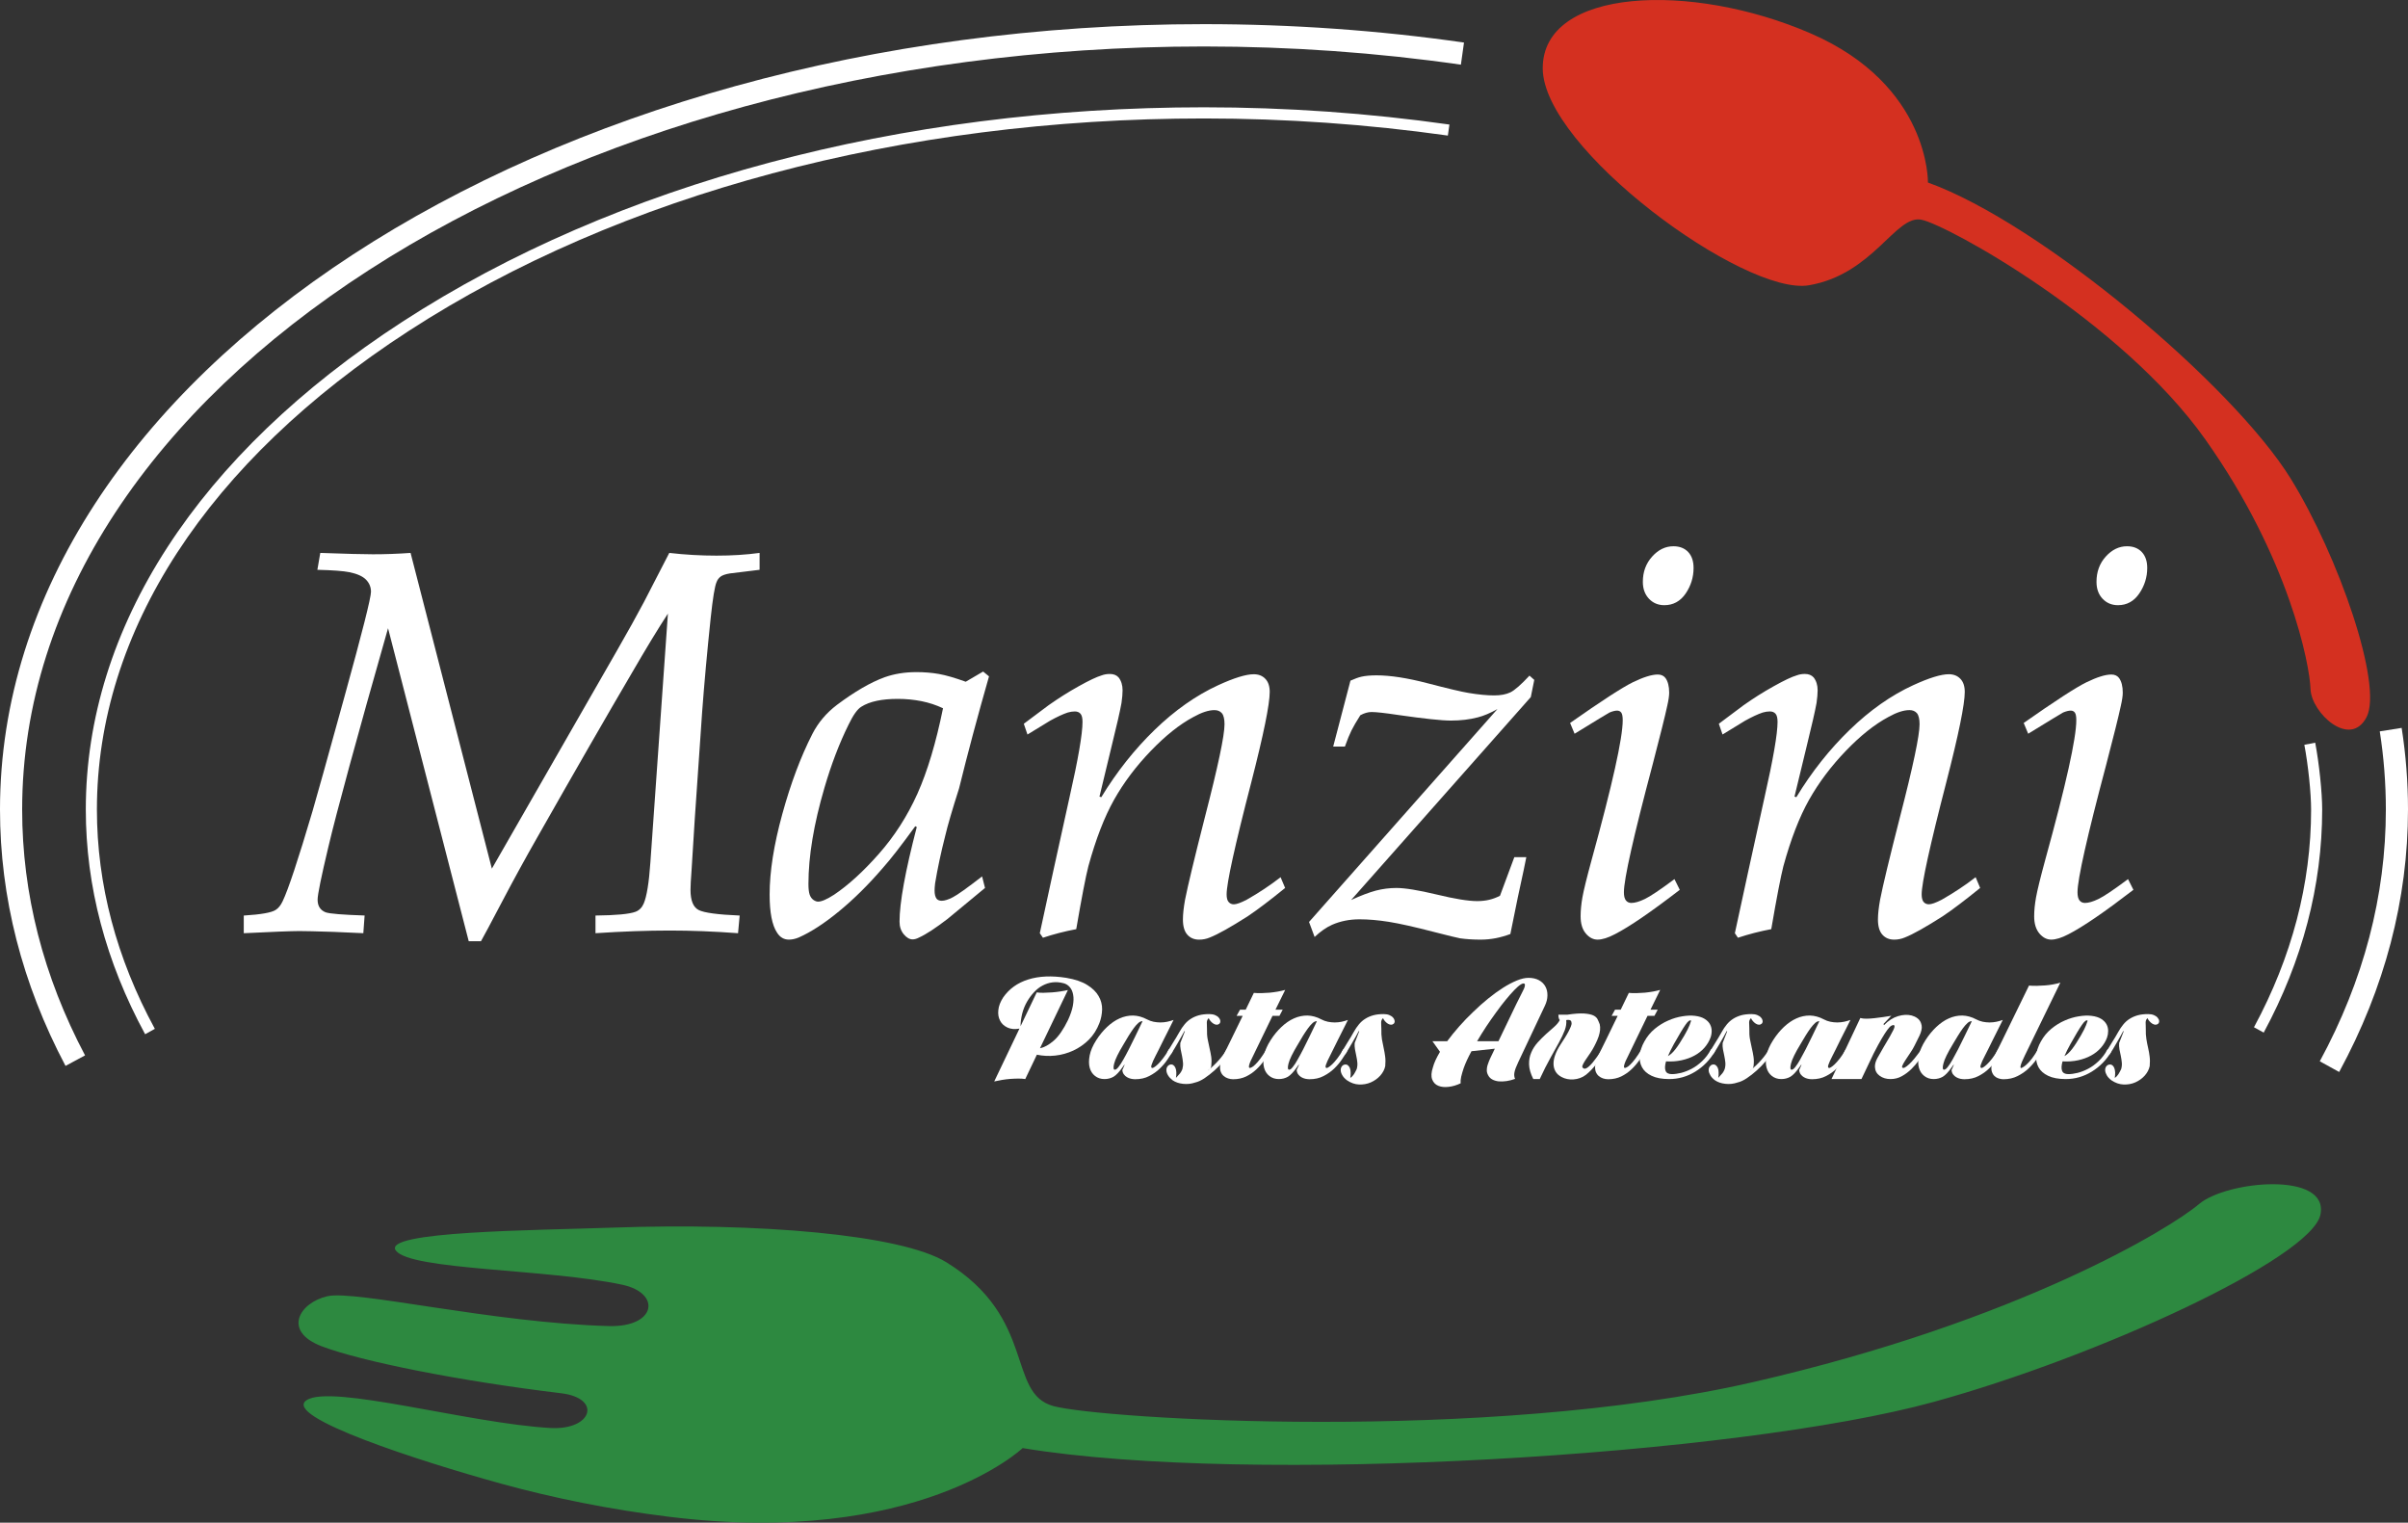
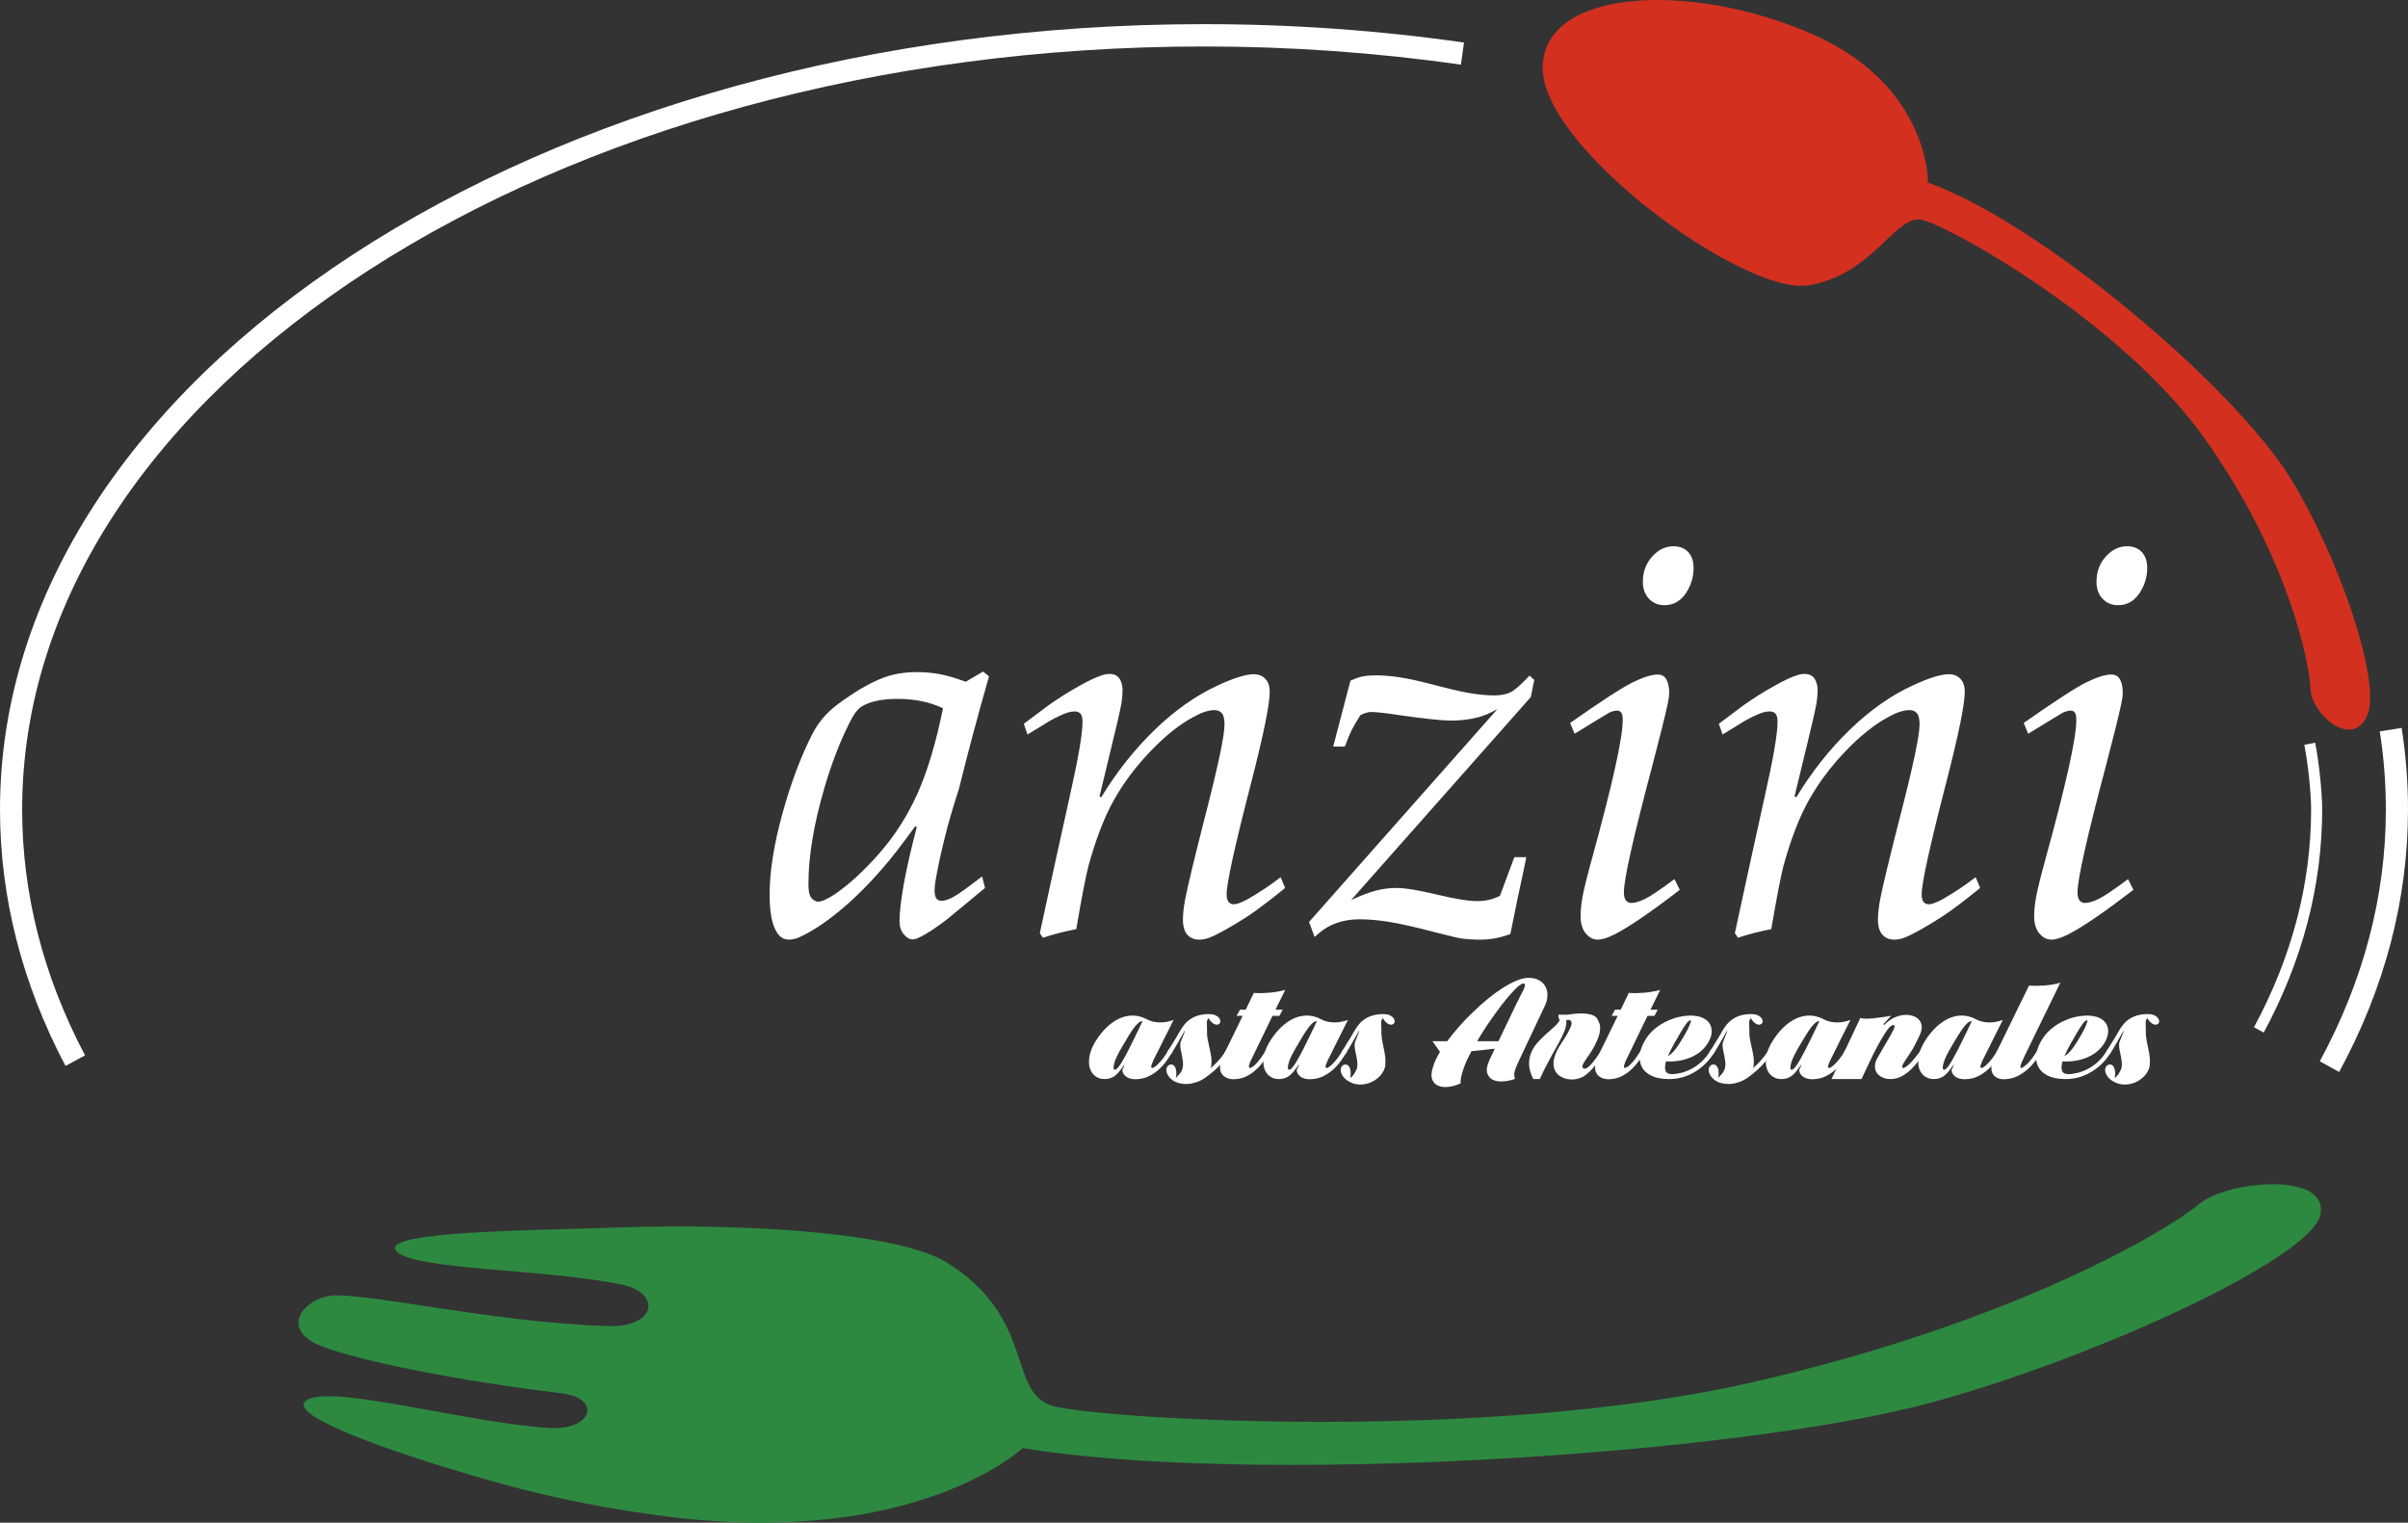
<svg xmlns="http://www.w3.org/2000/svg" width="155" height="98" viewBox="0 0 155 98" fill="none">
  <rect x="0" y="0" width="155" height="98" fill="#333333" stroke="none" />
  <g id="logo-manzini">
    <path d="M145.712 66.459L145.085 66.116C147.525 61.594 148.763 56.881 148.763 52.103C148.763 51.041 148.571 49.211 148.328 47.936L149.027 47.801C149.278 49.114 149.476 51.003 149.476 52.103C149.475 57.001 148.21 61.831 145.712 66.459Z" fill="white" />
    <path d="M150.569 68.994L149.322 68.306C152.145 63.101 153.575 57.649 153.575 52.1C153.575 50.425 153.444 48.732 153.183 47.072L154.592 46.848C154.862 48.58 155 50.349 155 52.1C154.999 57.894 153.509 63.578 150.569 68.994Z" fill="white" />
    <path d="M4.217 68.602C1.419 63.306 0 57.754 0 52.102C0 24.232 34.768 1.554 77.499 1.554C83.132 1.554 88.763 1.952 94.236 2.739L94.036 4.162C88.627 3.384 83.065 2.991 77.499 2.991C35.55 2.991 1.426 25.023 1.426 52.102C1.426 57.517 2.788 62.842 5.475 67.926L4.217 68.602Z" fill="white" />
-     <path d="M9.342 66.564C6.81 61.903 5.523 57.036 5.523 52.102C5.523 40.386 12.758 29.236 25.9 20.709C39.619 11.81 57.946 6.906 77.499 6.906C82.779 6.906 88.093 7.277 93.297 8.016L93.197 8.726C88.025 7.995 82.745 7.624 77.499 7.624C58.077 7.624 39.89 12.487 26.286 21.315C13.357 29.705 6.238 40.638 6.238 52.102C6.238 56.914 7.494 61.667 9.967 66.217L9.342 66.564Z" fill="white" />
    <path d="M124.099 11.748C124.099 11.748 124.238 5.483 116.551 2.15C108.861 -1.186 99.304 -0.788 99.304 4.389C99.302 9.564 112.306 19.07 116.443 18.36C120.58 17.648 122.016 13.817 123.673 14.14C125.328 14.459 136.539 20.636 141.951 28.277C147.363 35.919 148.677 42.792 148.724 44.335C148.768 45.874 151.27 48.203 152.333 46.156C153.394 44.111 150.566 35.852 147.448 30.802C143.752 24.821 131.403 14.379 124.099 11.748Z" fill="#D43020" />
    <path d="M141.546 77.497C139.76 79.019 130.008 85.022 112.833 88.958C95.659 92.892 70.814 91.324 67.8 90.495C64.79 89.669 66.743 84.818 60.899 81.231C57.99 79.444 48.743 78.682 39.477 79.011C34.491 79.187 24.511 79.234 25.487 80.496C26.467 81.759 35.233 81.658 40.052 82.686C42.594 83.231 42.233 85.431 39.194 85.347C31.734 85.145 22.878 83.019 21.078 83.425C19.281 83.834 18.155 85.68 20.711 86.649C23.268 87.622 29.544 88.877 36.117 89.671C38.761 89.986 38.14 92.061 35.419 91.907C30.183 91.611 21.303 89.059 19.73 90.121C18.153 91.181 27.009 94.043 32.248 95.488C35.615 96.418 39.297 97.157 43.048 97.619C59.084 99.601 65.827 93.201 65.827 93.201C80.463 95.623 111.88 93.689 124.458 90.232C135.069 87.316 148.791 80.967 149.364 78.173C149.934 75.376 143.334 75.982 141.546 77.497Z" fill="#2D8940" />
-     <path d="M15.691 60.063V58.926C16.798 58.858 17.483 58.737 17.744 58.563C17.915 58.458 18.065 58.276 18.19 58.012C18.543 57.286 19.187 55.351 20.12 52.197C20.359 51.383 21.047 48.923 22.18 44.814C23.315 40.708 23.88 38.469 23.88 38.088C23.88 37.787 23.775 37.532 23.565 37.312C23.355 37.095 22.998 36.931 22.497 36.828C22.12 36.751 21.431 36.697 20.429 36.673L20.616 35.586C22.259 35.645 23.386 35.674 24.002 35.674C24.796 35.674 25.609 35.645 26.428 35.586L31.661 55.907L39.717 41.867C40.422 40.637 40.999 39.602 41.443 38.762L43.081 35.586C44.099 35.704 45.112 35.761 46.124 35.761C47.103 35.761 48.028 35.704 48.894 35.586V36.673L46.978 36.907C46.704 36.952 46.506 37.02 46.387 37.108C46.266 37.2 46.179 37.316 46.124 37.464C46.007 37.731 45.883 38.498 45.747 39.763C45.518 41.935 45.337 43.943 45.199 45.78L44.721 52.715L44.516 55.991C44.47 56.602 44.447 57.027 44.447 57.268C44.447 57.958 44.622 58.391 44.976 58.571C45.331 58.749 46.208 58.867 47.612 58.925L47.507 60.062C45.968 59.948 44.506 59.89 43.116 59.89C41.657 59.89 40.063 59.948 38.331 60.062V58.925C39.652 58.911 40.51 58.832 40.91 58.682C41.15 58.59 41.324 58.412 41.437 58.148C41.631 57.689 41.775 56.808 41.864 55.51L42.993 39.493C42.353 40.47 41.581 41.745 40.669 43.318C39.062 46.056 37.045 49.56 34.617 53.837C33.843 55.194 33.078 56.586 32.326 58.019C31.574 59.448 31.119 60.303 30.959 60.579H30.172L24.978 40.433C22.959 47.517 21.676 52.221 21.128 54.544C20.674 56.453 20.444 57.575 20.444 57.905C20.444 58.309 20.616 58.578 20.957 58.716C21.22 58.81 22.058 58.876 23.47 58.923L23.387 60.061L21.454 59.976C20.349 59.94 19.62 59.924 19.265 59.924C18.73 59.926 17.54 59.971 15.691 60.063Z" fill="white" />
    <path d="M63.216 56.407L63.404 57.149L60.983 59.151C60.219 59.735 59.614 60.134 59.161 60.339C59.01 60.419 58.871 60.46 58.742 60.46C58.546 60.46 58.356 60.349 58.176 60.133C57.993 59.913 57.902 59.643 57.902 59.319C57.902 58.1 58.271 56.07 59.012 53.228L58.914 53.177C58.03 54.397 57.332 55.296 56.822 55.868C55.901 56.938 54.966 57.864 54.014 58.647C53.064 59.429 52.196 59.992 51.416 60.337C51.193 60.43 50.981 60.475 50.781 60.475C50.462 60.475 50.207 60.326 50.018 60.027C49.698 59.546 49.54 58.728 49.54 57.577C49.54 56.103 49.81 54.38 50.354 52.401C50.898 50.423 51.543 48.703 52.288 47.244C52.663 46.51 53.193 45.881 53.88 45.362C55.015 44.512 56.035 43.919 56.945 43.587C57.563 43.368 58.245 43.258 58.992 43.258C59.507 43.258 59.989 43.299 60.437 43.378C60.888 43.458 61.464 43.625 62.163 43.877L63.283 43.221L63.662 43.532C62.933 46.075 62.291 48.478 61.733 50.745C61.299 52.104 61.001 53.12 60.842 53.799C60.568 54.871 60.351 55.887 60.191 56.853C60.169 57.037 60.158 57.194 60.158 57.318C60.158 57.55 60.2 57.73 60.294 57.853C60.372 57.935 60.481 57.975 60.619 57.975C60.802 57.975 61.037 57.901 61.329 57.75C61.621 57.603 62.248 57.155 63.216 56.407ZM60.701 45.584C60.263 45.377 59.802 45.226 59.316 45.128C58.831 45.032 58.323 44.981 57.792 44.981C56.761 44.981 55.979 45.147 55.447 45.483C55.198 45.631 54.926 46.009 54.631 46.618C54.025 47.839 53.507 49.2 53.068 50.704C52.38 53.047 52.038 55.111 52.038 56.892C52.038 57.203 52.065 57.432 52.118 57.583C52.172 57.733 52.25 57.842 52.359 57.919C52.465 57.992 52.565 58.03 52.66 58.03C52.886 58.03 53.227 57.881 53.689 57.584C54.6 56.972 55.56 56.1 56.565 54.962C57.571 53.824 58.4 52.534 59.052 51.087C59.702 49.634 60.25 47.802 60.701 45.584Z" fill="white" />
    <path d="M67.133 60.354L66.931 60.063C67.455 57.629 68.088 54.719 68.838 51.342C69.401 48.861 69.68 47.235 69.68 46.463C69.68 46.21 69.638 46.037 69.551 45.938C69.466 45.84 69.345 45.79 69.185 45.79C69.036 45.79 68.883 45.813 68.726 45.86C68.42 45.962 68.039 46.138 67.589 46.388L66.137 47.275L65.901 46.583L67.489 45.395C68.105 44.958 68.751 44.549 69.429 44.171C70.106 43.792 70.606 43.556 70.925 43.464C71.084 43.406 71.255 43.377 71.438 43.377C71.679 43.377 71.868 43.45 72.004 43.601C72.174 43.821 72.259 44.093 72.259 44.429C72.259 44.649 72.236 44.918 72.19 45.238C72.1 45.746 71.885 46.691 71.54 48.083L70.771 51.272L70.89 51.306C71.884 49.672 73.03 48.23 74.326 46.972C75.627 45.713 76.99 44.755 78.412 44.101C79.438 43.63 80.202 43.395 80.703 43.395C81.009 43.395 81.26 43.492 81.447 43.689C81.637 43.885 81.73 44.165 81.73 44.535C81.73 45.329 81.337 47.26 80.548 50.333C79.487 54.427 78.956 56.839 78.956 57.562C78.956 57.791 78.999 57.958 79.086 58.054C79.171 58.153 79.286 58.203 79.422 58.203C79.594 58.203 79.868 58.103 80.247 57.908C81.038 57.459 81.765 56.976 82.43 56.458L82.722 57.15C81.748 57.942 80.951 58.545 80.333 58.96C79.219 59.672 78.401 60.132 77.873 60.339C77.654 60.431 77.427 60.477 77.187 60.477C76.868 60.477 76.615 60.368 76.426 60.155C76.239 59.944 76.143 59.619 76.143 59.18C76.143 58.837 76.19 58.412 76.281 57.905C76.453 57.032 76.879 55.253 77.563 52.572C78.402 49.329 78.821 47.345 78.821 46.618C78.821 46.276 78.763 46.036 78.651 45.903C78.538 45.771 78.379 45.704 78.171 45.704C77.795 45.704 77.34 45.854 76.807 46.153C75.928 46.623 75.019 47.349 74.071 48.334C73.125 49.317 72.338 50.36 71.713 51.469C71.089 52.579 70.536 54.005 70.058 55.751C69.888 56.406 69.628 57.755 69.276 59.802C68.535 59.941 67.822 60.125 67.133 60.354Z" fill="white" />
    <path d="M84.62 60.304L84.261 59.339L96.388 45.636C95.918 45.901 95.498 46.077 95.121 46.171C94.606 46.307 94.028 46.377 93.391 46.377C92.795 46.377 91.664 46.255 89.996 46.016C89.153 45.889 88.58 45.826 88.283 45.826C88.169 45.826 88.049 45.844 87.933 45.878C87.812 45.912 87.688 45.964 87.563 46.033C87.301 46.447 87.11 46.774 86.991 47.017C86.87 47.259 86.73 47.602 86.57 48.049H85.816L86.927 43.808C87.201 43.684 87.435 43.598 87.629 43.554C87.892 43.494 88.218 43.466 88.604 43.466C89.49 43.466 90.587 43.635 91.886 43.974C93.187 44.313 94.07 44.523 94.538 44.6C95.175 44.706 95.722 44.758 96.179 44.758C96.6 44.758 96.946 44.691 97.22 44.561C97.495 44.428 97.905 44.071 98.451 43.484L98.759 43.759L98.536 44.864L86.969 57.927C87.59 57.639 88.124 57.439 88.562 57.32C89.004 57.206 89.445 57.151 89.886 57.151C90.443 57.151 91.308 57.293 92.475 57.572C93.644 57.855 94.514 57.996 95.083 57.996C95.357 57.996 95.616 57.968 95.861 57.911C96.106 57.851 96.335 57.765 96.552 57.652L97.475 55.169H98.247C98.213 55.375 98.03 56.238 97.7 57.754L97.22 60.115C96.912 60.23 96.6 60.319 96.281 60.383C95.962 60.443 95.637 60.476 95.306 60.476C94.828 60.476 94.39 60.447 93.99 60.392C93.799 60.355 93.248 60.226 92.349 59.993C91.071 59.661 90.09 59.441 89.401 59.331C88.71 59.221 88.081 59.168 87.511 59.168C86.874 59.168 86.287 59.283 85.752 59.517C85.384 59.679 85.007 59.941 84.62 60.304Z" fill="white" />
    <path d="M101.355 47.224L101.065 46.531C103.076 45.12 104.422 44.246 105.104 43.911C105.789 43.58 106.32 43.413 106.709 43.413C106.924 43.413 107.088 43.488 107.204 43.637C107.362 43.854 107.443 44.171 107.443 44.584C107.443 44.78 107.403 45.056 107.322 45.413C107.175 46.102 106.858 47.358 106.383 49.186C105.145 53.839 104.529 56.585 104.529 57.425C104.529 57.667 104.57 57.84 104.657 57.951C104.742 58.059 104.861 58.114 105.009 58.114C105.237 58.114 105.524 58.03 105.872 57.863C106.221 57.697 106.858 57.27 107.783 56.581L108.125 57.27C106.278 58.692 104.883 59.648 103.948 60.127C103.502 60.36 103.132 60.475 102.835 60.475C102.55 60.475 102.295 60.341 102.074 60.078C101.853 59.813 101.742 59.446 101.742 58.974C101.742 58.606 101.78 58.198 101.859 57.75C101.939 57.303 102.137 56.492 102.458 55.318C103.787 50.494 104.452 47.506 104.452 46.357C104.452 46.115 104.421 45.953 104.361 45.867C104.296 45.78 104.207 45.736 104.095 45.736C103.959 45.736 103.796 45.778 103.602 45.858C103.511 45.904 102.762 46.361 101.355 47.224ZM105.748 37.448C105.748 36.805 105.949 36.261 106.348 35.821C106.745 35.377 107.202 35.158 107.717 35.158C108.114 35.158 108.431 35.281 108.665 35.527C108.897 35.774 109.013 36.116 109.013 36.554C109.013 37.151 108.843 37.701 108.503 38.202C108.159 38.699 107.704 38.95 107.132 38.95C106.734 38.95 106.405 38.813 106.143 38.537C105.881 38.258 105.748 37.898 105.748 37.448Z" fill="white" />
    <path d="M111.869 60.354L111.671 60.062C112.193 57.627 112.829 54.718 113.575 51.341C114.137 48.86 114.419 47.234 114.419 46.462C114.419 46.209 114.376 46.036 114.289 45.937C114.202 45.839 114.084 45.789 113.924 45.789C113.775 45.789 113.624 45.812 113.464 45.859C113.156 45.961 112.778 46.137 112.327 46.387L110.878 47.273L110.639 46.582L112.227 45.394C112.843 44.957 113.489 44.548 114.168 44.17C114.846 43.791 115.343 43.555 115.664 43.463C115.823 43.404 115.996 43.376 116.177 43.376C116.417 43.376 116.604 43.449 116.742 43.6C116.912 43.82 116.999 44.092 116.999 44.428C116.999 44.648 116.974 44.916 116.93 45.237C116.84 45.745 116.622 46.69 116.281 48.082L115.509 51.271L115.63 51.305C116.621 49.671 117.767 48.229 119.065 46.971C120.365 45.712 121.726 44.754 123.15 44.1C124.177 43.629 124.942 43.394 125.441 43.394C125.749 43.394 125.996 43.491 126.186 43.688C126.375 43.884 126.469 44.164 126.469 44.533C126.469 45.328 126.076 47.259 125.285 50.332C124.226 54.426 123.695 56.837 123.695 57.561C123.695 57.79 123.739 57.957 123.822 58.053C123.909 58.152 124.022 58.201 124.16 58.201C124.332 58.201 124.607 58.102 124.985 57.907C125.774 57.457 126.504 56.975 127.169 56.457L127.46 57.149C126.486 57.941 125.687 58.544 125.069 58.959C123.958 59.671 123.14 60.13 122.61 60.338C122.393 60.43 122.163 60.476 121.925 60.476C121.604 60.476 121.354 60.367 121.164 60.154C120.977 59.943 120.881 59.618 120.881 59.179C120.881 58.836 120.928 58.411 121.02 57.904C121.189 57.031 121.617 55.252 122.302 52.571C123.14 49.328 123.56 47.344 123.56 46.617C123.56 46.275 123.502 46.035 123.39 45.902C123.276 45.77 123.116 45.703 122.91 45.703C122.533 45.703 122.078 45.852 121.543 46.152C120.667 46.622 119.753 47.348 118.809 48.332C117.863 49.316 117.079 50.359 116.452 51.468C115.825 52.578 115.274 54.004 114.794 55.75C114.627 56.405 114.364 57.754 114.014 59.801C113.274 59.941 112.559 60.125 111.869 60.354Z" fill="white" />
    <path d="M130.552 47.224L130.263 46.531C132.274 45.12 133.621 44.246 134.304 43.911C134.986 43.58 135.519 43.413 135.907 43.413C136.121 43.413 136.288 43.488 136.4 43.637C136.559 43.854 136.64 44.171 136.64 44.584C136.64 44.78 136.6 45.056 136.519 45.413C136.372 46.102 136.06 47.358 135.582 49.186C134.345 53.839 133.727 56.585 133.727 57.425C133.727 57.667 133.769 57.84 133.854 57.951C133.939 58.059 134.059 58.114 134.207 58.114C134.434 58.114 134.724 58.03 135.07 57.863C135.418 57.698 136.056 57.27 136.979 56.581L137.325 57.27C135.476 58.692 134.081 59.648 133.148 60.127C132.704 60.36 132.329 60.475 132.034 60.475C131.749 60.475 131.495 60.341 131.271 60.078C131.051 59.813 130.937 59.446 130.937 58.974C130.937 58.606 130.978 58.198 131.058 57.75C131.139 57.303 131.335 56.492 131.656 55.318C132.987 50.494 133.649 47.506 133.649 46.357C133.649 46.115 133.62 45.953 133.558 45.867C133.494 45.78 133.407 45.736 133.295 45.736C133.156 45.736 132.993 45.778 132.799 45.858C132.71 45.904 131.959 46.361 130.552 47.224ZM134.949 37.448C134.949 36.805 135.147 36.261 135.546 35.821C135.946 35.377 136.401 35.158 136.913 35.158C137.313 35.158 137.627 35.281 137.863 35.527C138.097 35.774 138.214 36.116 138.214 36.554C138.214 37.151 138.042 37.701 137.699 38.202C137.359 38.699 136.902 38.95 136.332 38.95C135.935 38.95 135.603 38.813 135.342 38.537C135.078 38.258 134.949 37.898 134.949 37.448Z" fill="white" />
-     <path d="M65.621 66.203C65.326 66.255 65.068 66.236 64.856 66.137C64.637 66.036 64.477 65.892 64.376 65.695C64.272 65.496 64.231 65.268 64.262 65.008C64.287 64.746 64.391 64.478 64.572 64.198C64.957 63.643 65.495 63.255 66.187 63.04C66.88 62.821 67.701 62.786 68.638 62.935C69.205 63.032 69.655 63.185 69.985 63.394C70.322 63.603 70.565 63.843 70.716 64.11C70.874 64.378 70.946 64.665 70.942 64.972C70.933 65.272 70.875 65.567 70.768 65.845C70.606 66.266 70.38 66.622 70.09 66.915C69.796 67.207 69.465 67.438 69.095 67.612C68.723 67.783 68.336 67.893 67.928 67.938C67.521 67.983 67.127 67.961 66.742 67.882L65.995 69.449C65.872 69.428 65.73 69.419 65.562 69.419C65.391 69.419 65.221 69.426 65.041 69.439C64.865 69.452 64.684 69.474 64.501 69.505C64.318 69.536 64.151 69.569 63.997 69.603L65.621 66.203ZM66.943 67.464C67.226 67.41 67.522 67.245 67.836 66.972C68.148 66.695 68.454 66.253 68.75 65.643C68.903 65.308 69.007 65.009 69.058 64.737C69.108 64.467 69.116 64.227 69.078 64.026C69.042 63.821 68.969 63.656 68.861 63.532C68.752 63.407 68.623 63.324 68.468 63.283C68.213 63.215 67.973 63.197 67.748 63.226C67.521 63.254 67.31 63.325 67.112 63.43C66.91 63.534 66.729 63.678 66.561 63.857C66.394 64.036 66.24 64.243 66.106 64.475C65.973 64.705 65.87 64.959 65.797 65.239C65.729 65.522 65.692 65.792 65.692 66.049L66.733 63.872C66.867 63.894 67.016 63.902 67.188 63.896C67.356 63.894 67.528 63.886 67.711 63.872C67.893 63.859 68.072 63.837 68.25 63.811C68.428 63.784 68.592 63.754 68.739 63.72L66.943 67.464Z" fill="white" />
    <path d="M70.565 66.945C70.773 66.619 71.007 66.336 71.263 66.095C71.52 65.855 71.785 65.669 72.066 65.546C72.347 65.42 72.633 65.359 72.933 65.361C73.233 65.368 73.535 65.449 73.837 65.611C73.966 65.679 74.102 65.73 74.251 65.761C74.398 65.79 74.546 65.806 74.695 65.806C74.844 65.806 74.989 65.79 75.133 65.761C75.277 65.731 75.413 65.69 75.541 65.644C75.467 65.793 75.373 65.982 75.26 66.209C75.144 66.436 75.028 66.667 74.911 66.9C74.793 67.135 74.686 67.348 74.593 67.543C74.499 67.736 74.432 67.868 74.388 67.944C74.255 68.201 74.168 68.4 74.125 68.536C74.081 68.668 74.099 68.737 74.178 68.737C74.2 68.737 74.24 68.721 74.295 68.687C74.353 68.652 74.427 68.592 74.522 68.505C74.616 68.415 74.727 68.293 74.848 68.136C74.975 67.98 75.107 67.776 75.249 67.525L75.492 67.669C75.405 67.805 75.294 67.974 75.158 68.178C75.024 68.383 74.859 68.576 74.661 68.767C74.469 68.959 74.239 69.119 73.976 69.254C73.715 69.393 73.41 69.46 73.068 69.46C72.981 69.46 72.892 69.45 72.801 69.43C72.711 69.409 72.626 69.377 72.55 69.332C72.472 69.29 72.403 69.23 72.348 69.154C72.288 69.081 72.254 68.986 72.243 68.871L72.39 68.536H72.363L72.252 68.697C72.042 68.994 71.851 69.194 71.681 69.298C71.51 69.397 71.313 69.45 71.09 69.45C70.856 69.45 70.654 69.382 70.486 69.25C70.318 69.119 70.201 68.941 70.142 68.717C70.082 68.494 70.082 68.228 70.142 67.924C70.202 67.618 70.344 67.29 70.565 66.945ZM71.769 68.848C71.835 68.842 71.914 68.781 72.001 68.667C72.088 68.559 72.188 68.406 72.298 68.212C72.408 68.018 72.53 67.794 72.661 67.536C72.793 67.278 72.929 67.004 73.07 66.712L73.544 65.727C73.457 65.719 73.365 65.758 73.267 65.846C73.167 65.934 73.067 66.05 72.963 66.192C72.859 66.337 72.756 66.495 72.646 66.669C72.538 66.847 72.435 67.019 72.335 67.192C71.989 67.761 71.786 68.179 71.717 68.453C71.65 68.723 71.667 68.855 71.769 68.848Z" fill="white" />
    <path d="M77.844 65.267C77.982 65.267 78.107 65.289 78.212 65.332C78.317 65.377 78.399 65.431 78.453 65.501C78.512 65.566 78.543 65.637 78.55 65.71C78.557 65.779 78.537 65.84 78.49 65.887C78.437 65.933 78.377 65.955 78.313 65.953C78.249 65.95 78.182 65.927 78.116 65.887C78.05 65.845 77.984 65.793 77.929 65.728C77.871 65.663 77.831 65.597 77.804 65.529C77.757 65.575 77.724 65.621 77.708 65.668C77.691 65.71 77.682 65.758 77.682 65.814C77.682 65.868 77.683 65.931 77.687 65.996C77.692 66.065 77.692 66.14 77.692 66.223C77.685 66.473 77.7 66.7 77.738 66.896C77.776 67.098 77.816 67.288 77.86 67.474C77.902 67.656 77.938 67.837 77.966 68.02C77.991 68.204 77.991 68.409 77.966 68.631C77.952 68.707 77.921 68.763 77.874 68.793C77.828 68.826 77.787 68.859 77.754 68.887V68.896C78.004 68.698 78.238 68.475 78.461 68.225C78.682 67.974 78.85 67.741 78.965 67.522L79.205 67.665C79.091 67.863 78.944 68.068 78.763 68.287C78.581 68.503 78.385 68.707 78.173 68.896C77.96 69.085 77.745 69.252 77.533 69.396C77.316 69.539 77.118 69.629 76.935 69.67C76.68 69.759 76.416 69.787 76.146 69.756C75.878 69.727 75.657 69.649 75.481 69.528C75.35 69.426 75.249 69.321 75.185 69.21C75.118 69.103 75.088 69.001 75.08 68.908C75.073 68.812 75.091 68.729 75.135 68.657C75.18 68.588 75.24 68.541 75.311 68.52C75.39 68.501 75.465 68.508 75.524 68.55C75.584 68.591 75.63 68.653 75.662 68.732C75.698 68.814 75.717 68.912 75.719 69.024C75.724 69.135 75.713 69.252 75.695 69.373C75.737 69.32 75.801 69.249 75.893 69.154C75.982 69.065 76.056 68.948 76.109 68.807C76.147 68.663 76.162 68.52 76.147 68.383C76.134 68.243 76.114 68.102 76.085 67.959C76.054 67.818 76.023 67.677 75.998 67.538C75.971 67.399 75.964 67.262 75.976 67.127L76.27 66.372L76.241 66.361C76.184 66.463 76.122 66.579 76.047 66.712C75.975 66.846 75.898 66.98 75.815 67.12C75.737 67.258 75.657 67.392 75.579 67.52C75.501 67.65 75.428 67.762 75.362 67.856L75.131 67.724C75.258 67.507 75.39 67.29 75.528 67.073C75.666 66.858 75.796 66.638 75.916 66.423C76.019 66.24 76.126 66.074 76.251 65.928C76.369 65.784 76.507 65.662 76.659 65.569C76.81 65.472 76.982 65.398 77.174 65.344C77.362 65.293 77.587 65.267 77.844 65.267Z" fill="white" />
    <path d="M81.91 65.379L80.668 67.941C80.534 68.202 80.447 68.396 80.411 68.534C80.373 68.667 80.389 68.735 80.458 68.735C80.478 68.735 80.518 68.72 80.577 68.689C80.639 68.663 80.713 68.6 80.804 68.511C80.895 68.424 81.002 68.301 81.123 68.142C81.244 67.983 81.378 67.775 81.527 67.525L81.769 67.669C81.649 67.853 81.515 68.047 81.37 68.254C81.223 68.46 81.058 68.654 80.864 68.833C80.675 69.012 80.458 69.162 80.213 69.282C79.971 69.398 79.694 69.461 79.377 69.461C79.263 69.461 79.154 69.443 79.05 69.408C78.943 69.375 78.852 69.323 78.771 69.254C78.688 69.186 78.626 69.099 78.583 68.992C78.538 68.882 78.524 68.752 78.537 68.604C78.557 68.385 78.637 68.141 78.775 67.866C78.912 67.591 79.061 67.295 79.213 66.975L79.991 65.379H79.599L79.82 64.983H80.186L80.708 63.903C80.857 63.919 81.021 63.923 81.197 63.919C81.376 63.915 81.554 63.905 81.735 63.89C81.911 63.873 82.085 63.847 82.257 63.818C82.427 63.787 82.585 63.752 82.727 63.711L82.1 64.984H82.566L82.356 65.38L81.91 65.379Z" fill="white" />
    <path d="M81.789 66.945C81.997 66.619 82.229 66.336 82.487 66.095C82.741 65.855 83.008 65.669 83.288 65.546C83.568 65.42 83.855 65.359 84.157 65.361C84.454 65.368 84.757 65.449 85.058 65.611C85.186 65.679 85.324 65.73 85.473 65.761C85.62 65.79 85.77 65.806 85.917 65.806C86.066 65.806 86.212 65.79 86.357 65.761C86.501 65.731 86.635 65.69 86.765 65.644C86.691 65.793 86.599 65.982 86.482 66.209C86.368 66.436 86.25 66.667 86.134 66.9C86.017 67.135 85.908 67.348 85.815 67.543C85.721 67.736 85.656 67.868 85.615 67.944C85.481 68.201 85.391 68.4 85.347 68.536C85.302 68.668 85.322 68.737 85.402 68.737C85.424 68.737 85.46 68.721 85.516 68.687C85.574 68.652 85.65 68.592 85.746 68.505C85.84 68.415 85.949 68.293 86.072 68.136C86.197 67.98 86.328 67.776 86.471 67.525L86.714 67.669C86.624 67.805 86.516 67.974 86.382 68.178C86.246 68.383 86.082 68.576 85.887 68.767C85.691 68.959 85.461 69.119 85.2 69.254C84.936 69.393 84.634 69.46 84.292 69.46C84.203 69.46 84.114 69.45 84.022 69.43C83.933 69.409 83.848 69.377 83.772 69.332C83.696 69.29 83.627 69.23 83.57 69.154C83.512 69.081 83.478 68.986 83.465 68.871L83.616 68.536H83.587L83.474 68.697C83.264 68.994 83.076 69.194 82.905 69.298C82.733 69.397 82.534 69.45 82.314 69.45C82.078 69.45 81.876 69.382 81.707 69.25C81.54 69.119 81.424 68.941 81.366 68.717C81.306 68.494 81.306 68.228 81.366 67.924C81.426 67.618 81.568 67.29 81.789 66.945ZM82.99 68.848C83.057 68.842 83.134 68.781 83.221 68.667C83.311 68.559 83.409 68.406 83.518 68.212C83.628 68.018 83.752 67.794 83.884 67.536C84.014 67.278 84.152 67.004 84.292 66.712L84.767 65.727C84.68 65.719 84.586 65.758 84.488 65.846C84.392 65.934 84.29 66.05 84.187 66.192C84.082 66.337 83.977 66.495 83.868 66.669C83.761 66.847 83.658 67.019 83.558 67.192C83.214 67.761 83.007 68.179 82.939 68.453C82.871 68.723 82.89 68.855 82.99 68.848Z" fill="white" />
    <path d="M89.064 65.267C89.207 65.267 89.328 65.289 89.432 65.332C89.537 65.377 89.62 65.431 89.675 65.501C89.733 65.566 89.762 65.637 89.773 65.71C89.779 65.779 89.758 65.84 89.713 65.887C89.658 65.933 89.597 65.955 89.535 65.953C89.47 65.949 89.403 65.927 89.337 65.887C89.27 65.845 89.207 65.793 89.151 65.728C89.092 65.663 89.051 65.597 89.026 65.529C88.975 65.575 88.946 65.621 88.928 65.668C88.911 65.71 88.903 65.758 88.903 65.814C88.903 65.868 88.906 65.931 88.908 65.996C88.912 66.065 88.916 66.14 88.916 66.223C88.908 66.473 88.923 66.697 88.954 66.893C88.988 67.089 89.026 67.278 89.066 67.457C89.106 67.636 89.137 67.819 89.161 68C89.186 68.184 89.186 68.388 89.166 68.614C89.121 68.836 89.012 69.04 88.845 69.229C88.677 69.415 88.472 69.559 88.238 69.663C88.002 69.766 87.75 69.81 87.482 69.8C87.212 69.789 86.953 69.699 86.706 69.53C86.57 69.428 86.47 69.323 86.409 69.213C86.343 69.105 86.309 69.003 86.3 68.904C86.294 68.805 86.313 68.724 86.358 68.655C86.4 68.587 86.46 68.542 86.532 68.522C86.612 68.503 86.683 68.51 86.746 68.552C86.804 68.593 86.853 68.655 86.887 68.734C86.921 68.817 86.938 68.914 86.94 69.026C86.947 69.137 86.936 69.254 86.917 69.375C87.011 69.317 87.087 69.234 87.156 69.133C87.22 69.029 87.276 68.921 87.33 68.808C87.37 68.664 87.385 68.521 87.37 68.384C87.357 68.244 87.336 68.103 87.303 67.96C87.276 67.819 87.246 67.678 87.219 67.539C87.194 67.4 87.187 67.263 87.199 67.128L87.493 66.373L87.461 66.362C87.408 66.464 87.345 66.58 87.27 66.713C87.196 66.847 87.116 66.981 87.036 67.121C86.957 67.26 86.878 67.393 86.8 67.521C86.724 67.651 86.651 67.763 86.583 67.858L86.353 67.725C86.479 67.509 86.612 67.291 86.749 67.074C86.889 66.859 87.016 66.639 87.137 66.424C87.239 66.241 87.349 66.076 87.471 65.93C87.592 65.785 87.728 65.663 87.881 65.57C88.031 65.473 88.203 65.4 88.396 65.345C88.587 65.293 88.808 65.267 89.064 65.267Z" fill="white" />
-     <path d="M96.22 67.495L94.717 67.657C94.496 68.065 94.326 68.431 94.213 68.754C94.146 68.953 94.095 69.133 94.055 69.298C94.019 69.464 94.007 69.606 94.019 69.723C93.765 69.844 93.507 69.923 93.246 69.951C92.991 69.981 92.768 69.96 92.583 69.883C92.398 69.81 92.266 69.674 92.19 69.478C92.112 69.281 92.126 69.021 92.235 68.696C92.273 68.543 92.335 68.388 92.409 68.222C92.489 68.055 92.581 67.879 92.69 67.696L92.205 67.015H93.153C93.383 66.702 93.642 66.384 93.929 66.058C94.219 65.73 94.52 65.418 94.835 65.12C95.147 64.816 95.466 64.533 95.793 64.268C96.119 64.004 96.436 63.773 96.746 63.577C97.054 63.38 97.352 63.225 97.634 63.108C97.917 62.992 98.169 62.935 98.392 62.935C98.651 62.935 98.877 62.987 99.062 63.088C99.249 63.19 99.385 63.327 99.476 63.496C99.568 63.665 99.612 63.858 99.606 64.074C99.604 64.291 99.548 64.511 99.44 64.736L97.725 68.368C97.591 68.648 97.511 68.865 97.483 69.022C97.455 69.178 97.467 69.318 97.523 69.438C97.342 69.506 97.157 69.552 96.972 69.58C96.789 69.607 96.617 69.611 96.462 69.597C96.306 69.579 96.17 69.537 96.054 69.474C95.937 69.411 95.846 69.318 95.786 69.194C95.73 69.092 95.703 68.99 95.703 68.879C95.703 68.77 95.721 68.668 95.746 68.574C95.773 68.479 95.805 68.393 95.837 68.315C95.871 68.237 95.897 68.175 95.918 68.126L96.22 67.495ZM98.147 63.331C98.101 63.277 98.018 63.286 97.9 63.356C97.782 63.428 97.641 63.547 97.477 63.719C97.312 63.888 97.129 64.099 96.926 64.344C96.724 64.591 96.516 64.861 96.306 65.154C96.094 65.445 95.881 65.749 95.668 66.068C95.458 66.388 95.26 66.702 95.08 67.015H96.453L97.603 64.622C97.771 64.277 97.913 63.996 98.027 63.778C98.141 63.565 98.181 63.415 98.147 63.331Z" fill="white" />
+     <path d="M96.22 67.495L94.717 67.657C94.496 68.065 94.326 68.431 94.213 68.754C94.146 68.953 94.095 69.133 94.055 69.298C94.019 69.464 94.007 69.606 94.019 69.723C93.765 69.844 93.507 69.923 93.246 69.951C92.991 69.981 92.768 69.96 92.583 69.883C92.398 69.81 92.266 69.674 92.19 69.478C92.112 69.281 92.126 69.021 92.235 68.696C92.273 68.543 92.335 68.388 92.409 68.222C92.489 68.055 92.581 67.879 92.69 67.696L92.205 67.015H93.153C93.383 66.702 93.642 66.384 93.929 66.058C94.219 65.73 94.52 65.418 94.835 65.12C95.147 64.816 95.466 64.533 95.793 64.268C96.119 64.004 96.436 63.773 96.746 63.577C97.054 63.38 97.352 63.225 97.634 63.108C97.917 62.992 98.169 62.935 98.392 62.935C98.651 62.935 98.877 62.987 99.062 63.088C99.249 63.19 99.385 63.327 99.476 63.496C99.568 63.665 99.612 63.858 99.606 64.074C99.604 64.291 99.548 64.511 99.44 64.736L97.725 68.368C97.591 68.648 97.511 68.865 97.483 69.022C97.455 69.178 97.467 69.318 97.523 69.438C97.342 69.506 97.157 69.552 96.972 69.58C96.789 69.607 96.617 69.611 96.462 69.597C96.306 69.579 96.17 69.537 96.054 69.474C95.937 69.411 95.846 69.318 95.786 69.194C95.73 69.092 95.703 68.99 95.703 68.879C95.703 68.77 95.721 68.668 95.746 68.574C95.773 68.479 95.805 68.393 95.837 68.315C95.871 68.237 95.897 68.175 95.918 68.126ZM98.147 63.331C98.101 63.277 98.018 63.286 97.9 63.356C97.782 63.428 97.641 63.547 97.477 63.719C97.312 63.888 97.129 64.099 96.926 64.344C96.724 64.591 96.516 64.861 96.306 65.154C96.094 65.445 95.881 65.749 95.668 66.068C95.458 66.388 95.26 66.702 95.08 67.015H96.453L97.603 64.622C97.771 64.277 97.913 63.996 98.027 63.778C98.141 63.565 98.181 63.415 98.147 63.331Z" fill="white" />
    <path d="M100.892 65.306C101.343 65.238 101.698 65.214 101.958 65.23C102.217 65.247 102.417 65.289 102.555 65.351C102.693 65.417 102.787 65.503 102.836 65.606C102.887 65.711 102.934 65.818 102.974 65.927C102.999 66.044 103.006 66.164 102.994 66.293C102.981 66.422 102.951 66.557 102.905 66.7C102.856 66.843 102.798 66.985 102.726 67.131C102.656 67.279 102.581 67.42 102.501 67.557C102.433 67.67 102.356 67.792 102.267 67.916C102.18 68.042 102.101 68.159 102.028 68.268C101.959 68.376 101.908 68.473 101.873 68.552C101.839 68.634 101.843 68.692 101.884 68.724C101.937 68.779 101.997 68.795 102.06 68.775C102.123 68.755 102.194 68.711 102.27 68.644C102.348 68.577 102.428 68.492 102.511 68.395C102.591 68.294 102.669 68.192 102.751 68.084C102.832 67.976 102.909 67.871 102.979 67.765C103.05 67.657 103.097 67.582 103.125 67.535L103.357 67.667C103.283 67.774 103.202 67.896 103.105 68.029C103.013 68.16 102.909 68.294 102.799 68.435C102.688 68.574 102.569 68.708 102.451 68.836C102.328 68.965 102.208 69.078 102.087 69.174C101.964 69.269 101.837 69.338 101.701 69.385C101.56 69.434 101.424 69.463 101.284 69.472C101.146 69.481 101.012 69.474 100.882 69.448C100.751 69.421 100.633 69.379 100.534 69.326C100.358 69.238 100.226 69.123 100.139 68.979C100.052 68.837 100.005 68.677 99.999 68.497C99.994 68.316 100.024 68.123 100.101 67.912C100.175 67.704 100.282 67.489 100.422 67.27C100.524 67.115 100.622 66.963 100.716 66.813C100.81 66.665 100.892 66.523 100.959 66.397C101.026 66.268 101.079 66.154 101.116 66.06C101.152 65.965 101.168 65.897 101.163 65.855C101.155 65.831 101.148 65.8 101.146 65.77C101.144 65.741 101.131 65.713 101.11 65.695C101.09 65.673 101.059 65.66 101.014 65.647C100.97 65.638 100.905 65.638 100.818 65.653V65.664C100.838 65.866 100.805 66.08 100.722 66.306C100.638 66.529 100.517 66.785 100.357 67.08C100.199 67.373 100.013 67.706 99.797 68.091C99.583 68.474 99.353 68.927 99.111 69.449H98.696C98.522 69.102 98.433 68.789 98.424 68.507C98.417 68.224 98.464 67.969 98.567 67.735C98.667 67.5 98.805 67.287 98.979 67.093C99.153 66.898 99.336 66.722 99.517 66.554C99.706 66.387 99.88 66.232 100.046 66.087C100.209 65.941 100.328 65.796 100.402 65.653C100.343 65.592 100.313 65.478 100.313 65.307L100.892 65.306ZM103.123 67.535L103.112 67.523C103.16 67.479 103.164 67.481 103.123 67.535Z" fill="white" />
    <path d="M106.049 65.379L104.809 67.941C104.673 68.202 104.588 68.396 104.552 68.534C104.514 68.667 104.529 68.735 104.597 68.735C104.616 68.735 104.657 68.72 104.718 68.689C104.78 68.663 104.854 68.6 104.945 68.511C105.037 68.424 105.143 68.301 105.262 68.142C105.385 67.983 105.519 67.775 105.666 67.525L105.908 67.669C105.787 67.853 105.656 68.047 105.509 68.254C105.364 68.46 105.199 68.654 105.005 68.833C104.816 69.012 104.597 69.162 104.354 69.282C104.111 69.398 103.833 69.461 103.516 69.461C103.402 69.461 103.293 69.443 103.186 69.408C103.084 69.375 102.993 69.323 102.91 69.254C102.829 69.186 102.767 69.099 102.723 68.992C102.68 68.882 102.665 68.752 102.678 68.604C102.698 68.385 102.776 68.141 102.914 67.866C103.053 67.591 103.199 67.295 103.354 66.975L104.13 65.379H103.739L103.958 64.983H104.324L104.846 63.903C104.995 63.919 105.156 63.923 105.337 63.919C105.515 63.915 105.694 63.905 105.872 63.89C106.049 63.873 106.223 63.847 106.397 63.818C106.567 63.787 106.725 63.752 106.865 63.711L106.24 64.984H106.706L106.494 65.38L106.049 65.379Z" fill="white" />
    <path d="M107.615 69.132C107.789 69.132 107.989 69.105 108.21 69.052C108.431 68.995 108.658 68.909 108.892 68.786C109.124 68.664 109.347 68.501 109.566 68.293C109.785 68.087 109.979 67.83 110.146 67.524L110.389 67.668C110.068 68.217 109.642 68.651 109.124 68.971C108.602 69.291 108.042 69.45 107.443 69.45C106.979 69.45 106.602 69.379 106.312 69.24C106.023 69.102 105.817 68.918 105.692 68.687C105.567 68.456 105.522 68.197 105.551 67.909C105.581 67.619 105.679 67.325 105.848 67.028C106.023 66.708 106.246 66.438 106.518 66.214C106.792 65.989 107.079 65.813 107.383 65.682C107.684 65.548 107.989 65.458 108.291 65.411C108.592 65.361 108.866 65.352 109.107 65.381C109.37 65.413 109.579 65.482 109.732 65.58C109.887 65.678 109.999 65.792 110.071 65.926C110.141 66.057 110.178 66.2 110.178 66.349C110.178 66.498 110.155 66.639 110.106 66.776C110.019 67.013 109.887 67.232 109.713 67.432C109.537 67.633 109.327 67.8 109.077 67.935C108.828 68.073 108.551 68.171 108.239 68.24C107.929 68.308 107.597 68.332 107.24 68.311C107.166 68.569 107.155 68.772 107.211 68.918C107.264 69.058 107.398 69.132 107.615 69.132ZM107.744 67.2C107.666 67.342 107.593 67.479 107.532 67.605C107.472 67.734 107.416 67.856 107.362 67.973C107.523 67.885 107.688 67.734 107.851 67.521C108.016 67.307 108.208 67.011 108.422 66.641C108.583 66.361 108.694 66.141 108.754 65.984C108.816 65.824 108.848 65.728 108.857 65.694C108.783 65.626 108.658 65.713 108.487 65.964C108.315 66.209 108.07 66.622 107.744 67.2Z" fill="white" />
    <path d="M112.751 65.267C112.891 65.267 113.014 65.289 113.118 65.332C113.225 65.377 113.306 65.431 113.361 65.501C113.419 65.566 113.45 65.637 113.459 65.71C113.466 65.779 113.444 65.84 113.397 65.887C113.344 65.933 113.284 65.955 113.223 65.953C113.155 65.949 113.091 65.927 113.023 65.887C112.956 65.845 112.895 65.793 112.838 65.728C112.78 65.663 112.737 65.597 112.71 65.529C112.663 65.575 112.632 65.621 112.614 65.668C112.597 65.71 112.589 65.758 112.589 65.814C112.589 65.868 112.592 65.931 112.596 65.996C112.598 66.065 112.603 66.14 112.603 66.223C112.594 66.473 112.609 66.7 112.645 66.896C112.683 67.098 112.721 67.288 112.766 67.474C112.81 67.656 112.846 67.837 112.872 68.02C112.9 68.204 112.9 68.409 112.872 68.631C112.859 68.707 112.83 68.763 112.781 68.793C112.736 68.826 112.694 68.859 112.66 68.887V68.896C112.91 68.698 113.147 68.475 113.368 68.225C113.589 67.975 113.758 67.741 113.871 67.522L114.114 67.665C114.001 67.863 113.853 68.068 113.67 68.287C113.489 68.503 113.291 68.707 113.079 68.896C112.869 69.085 112.654 69.252 112.439 69.396C112.225 69.539 112.025 69.629 111.844 69.67C111.587 69.759 111.325 69.787 111.057 69.756C110.787 69.727 110.566 69.649 110.39 69.528C110.256 69.426 110.156 69.321 110.093 69.21C110.029 69.103 109.995 69.001 109.986 68.908C109.98 68.812 109.997 68.729 110.042 68.657C110.089 68.588 110.146 68.541 110.218 68.52C110.301 68.501 110.371 68.508 110.43 68.55C110.49 68.591 110.539 68.653 110.573 68.732C110.607 68.814 110.626 68.912 110.626 69.024C110.633 69.135 110.622 69.252 110.603 69.373C110.644 69.32 110.71 69.249 110.799 69.154C110.891 69.065 110.962 68.948 111.016 68.807C111.058 68.663 111.071 68.52 111.058 68.383C111.043 68.243 111.022 68.102 110.992 67.959C110.962 67.818 110.932 67.677 110.905 67.538C110.88 67.399 110.873 67.262 110.885 67.127L111.179 66.372L111.147 66.361C111.094 66.463 111.031 66.579 110.956 66.712C110.884 66.846 110.802 66.98 110.724 67.12C110.644 67.258 110.565 67.392 110.486 67.52C110.41 67.65 110.337 67.762 110.269 67.856L110.037 67.724C110.167 67.507 110.299 67.29 110.437 67.073C110.575 66.858 110.704 66.638 110.823 66.423C110.925 66.24 111.035 66.074 111.157 65.928C111.278 65.784 111.416 65.662 111.565 65.569C111.719 65.472 111.891 65.398 112.082 65.344C112.273 65.293 112.496 65.267 112.751 65.267Z" fill="white" />
    <path d="M114.135 66.945C114.343 66.619 114.575 66.336 114.83 66.095C115.087 65.855 115.355 65.669 115.633 65.546C115.912 65.42 116.2 65.359 116.501 65.361C116.8 65.368 117.101 65.449 117.404 65.611C117.531 65.679 117.67 65.73 117.819 65.761C117.966 65.79 118.114 65.806 118.263 65.806C118.41 65.806 118.557 65.79 118.7 65.761C118.847 65.731 118.981 65.69 119.111 65.644C119.037 65.793 118.943 65.982 118.828 66.209C118.712 66.436 118.596 66.667 118.477 66.9C118.361 67.135 118.254 67.348 118.161 67.543C118.067 67.736 117.999 67.868 117.958 67.944C117.824 68.201 117.735 68.4 117.69 68.536C117.646 68.668 117.668 68.737 117.746 68.737C117.768 68.737 117.806 68.721 117.862 68.687C117.92 68.652 117.996 68.592 118.09 68.505C118.183 68.415 118.294 68.293 118.417 68.136C118.543 67.98 118.676 67.776 118.817 67.525L119.057 67.669C118.972 67.805 118.861 67.974 118.725 68.178C118.589 68.383 118.426 68.576 118.23 68.767C118.036 68.959 117.807 69.119 117.546 69.254C117.282 69.393 116.98 69.46 116.636 69.46C116.549 69.46 116.46 69.45 116.368 69.43C116.277 69.41 116.194 69.377 116.118 69.332C116.042 69.29 115.973 69.23 115.915 69.154C115.858 69.081 115.822 68.986 115.811 68.871L115.96 68.536H115.931L115.817 68.697C115.61 68.994 115.42 69.194 115.248 69.298C115.078 69.397 114.88 69.45 114.657 69.45C114.423 69.45 114.222 69.382 114.053 69.25C113.886 69.119 113.77 68.941 113.712 68.717C113.649 68.494 113.649 68.228 113.712 67.924C113.771 67.618 113.911 67.29 114.135 66.945ZM115.335 68.848C115.403 68.842 115.476 68.781 115.567 68.667C115.654 68.559 115.754 68.406 115.864 68.212C115.974 68.018 116.096 67.794 116.228 67.536C116.359 67.278 116.493 67.004 116.636 66.712L117.11 65.727C117.023 65.719 116.932 65.758 116.832 65.846C116.736 65.934 116.636 66.05 116.53 66.192C116.426 66.337 116.322 66.495 116.214 66.669C116.105 66.847 116.001 67.019 115.901 67.192C115.555 67.761 115.353 68.179 115.285 68.453C115.219 68.723 115.233 68.855 115.335 68.848Z" fill="white" />
    <path d="M119.746 65.52C119.86 65.553 119.997 65.567 120.152 65.565C120.311 65.564 120.482 65.55 120.663 65.53C120.845 65.51 121.028 65.487 121.213 65.46C121.398 65.431 121.572 65.406 121.735 65.379L121.239 65.905L121.271 65.977C121.547 65.694 121.844 65.502 122.168 65.402C122.491 65.305 122.782 65.291 123.046 65.357C123.18 65.392 123.303 65.449 123.414 65.53C123.527 65.611 123.605 65.718 123.652 65.845C123.692 65.947 123.708 66.049 123.703 66.149C123.695 66.252 123.672 66.359 123.631 66.473C123.591 66.582 123.538 66.704 123.466 66.837C123.394 66.971 123.319 67.121 123.241 67.289C123.171 67.433 123.082 67.587 122.964 67.759C122.851 67.928 122.748 68.084 122.654 68.226C122.558 68.369 122.493 68.49 122.452 68.586C122.411 68.687 122.434 68.734 122.524 68.734C122.568 68.734 122.64 68.697 122.742 68.619C122.845 68.542 122.95 68.441 123.063 68.32C123.174 68.198 123.284 68.065 123.393 67.92C123.506 67.781 123.603 67.644 123.683 67.516L123.925 67.658C123.805 67.828 123.671 68.018 123.528 68.225C123.383 68.431 123.218 68.624 123.033 68.806C122.848 68.987 122.642 69.141 122.421 69.263C122.203 69.387 121.953 69.45 121.686 69.45C121.416 69.45 121.186 69.379 120.995 69.242C120.801 69.102 120.7 68.913 120.687 68.676C120.68 68.499 120.731 68.308 120.844 68.101C120.955 67.895 121.087 67.663 121.242 67.403C121.416 67.114 121.554 66.879 121.654 66.702C121.756 66.524 121.83 66.386 121.877 66.285C121.924 66.184 121.949 66.111 121.949 66.071C121.949 66.029 121.938 66 121.917 65.979C121.864 65.966 121.803 65.979 121.737 66.02C121.667 66.061 121.585 66.148 121.488 66.28C121.39 66.413 121.269 66.6 121.124 66.845C120.979 67.089 120.803 67.414 120.595 67.821L119.819 69.45H117.892L119.746 65.52ZM121.753 65.357V65.379C121.744 65.379 121.74 65.383 121.733 65.39L121.753 65.357Z" fill="white" />
    <path d="M123.942 66.945C124.15 66.619 124.384 66.336 124.639 66.095C124.896 65.855 125.162 65.669 125.442 65.546C125.721 65.42 126.009 65.359 126.31 65.361C126.607 65.368 126.912 65.449 127.213 65.611C127.34 65.679 127.479 65.73 127.628 65.761C127.775 65.79 127.923 65.806 128.07 65.806C128.217 65.806 128.365 65.79 128.509 65.761C128.654 65.731 128.79 65.69 128.917 65.644C128.846 65.793 128.752 65.982 128.634 66.209C128.521 66.436 128.405 66.667 128.288 66.9C128.17 67.135 128.063 67.348 127.97 67.543C127.874 67.736 127.808 67.868 127.767 67.944C127.629 68.201 127.542 68.4 127.499 68.536C127.457 68.668 127.474 68.737 127.557 68.737C127.577 68.737 127.615 68.721 127.671 68.687C127.729 68.652 127.803 68.592 127.897 68.505C127.992 68.415 128.102 68.293 128.226 68.136C128.352 67.98 128.483 67.776 128.624 67.525L128.868 67.669C128.779 67.805 128.668 67.974 128.532 68.178C128.4 68.383 128.235 68.576 128.037 68.767C127.843 68.959 127.616 69.119 127.355 69.254C127.091 69.393 126.788 69.46 126.445 69.46C126.358 69.46 126.268 69.45 126.175 69.43C126.088 69.409 126.003 69.377 125.925 69.332C125.848 69.29 125.782 69.23 125.722 69.154C125.664 69.081 125.631 68.986 125.618 68.871L125.767 68.536H125.74L125.626 68.697C125.419 68.994 125.227 69.194 125.059 69.298C124.887 69.397 124.687 69.45 124.468 69.45C124.23 69.45 124.031 69.382 123.862 69.25C123.692 69.119 123.579 68.941 123.518 68.717C123.458 68.494 123.458 68.228 123.518 67.924C123.58 67.618 123.721 67.29 123.942 66.945ZM125.145 68.848C125.212 68.842 125.29 68.781 125.377 68.667C125.464 68.559 125.564 68.406 125.674 68.212C125.784 68.018 125.904 67.794 126.038 67.536C126.167 67.278 126.305 67.004 126.446 66.712L126.923 65.727C126.833 65.719 126.74 65.758 126.644 65.846C126.544 65.934 126.446 66.05 126.34 66.192C126.236 66.337 126.13 66.495 126.024 66.669C125.915 66.847 125.811 67.019 125.709 67.192C125.365 67.761 125.161 68.179 125.095 68.453C125.026 68.723 125.043 68.855 125.145 68.848Z" fill="white" />
    <path d="M128.192 68.604C128.213 68.385 128.294 68.141 128.436 67.864C128.577 67.591 128.724 67.293 128.876 66.974L130.604 63.433C130.76 63.445 130.925 63.455 131.104 63.449C131.282 63.444 131.461 63.435 131.639 63.423C131.816 63.409 131.99 63.389 132.158 63.356C132.326 63.327 132.482 63.288 132.622 63.24L130.332 67.942C130.049 68.517 129.982 68.785 130.13 68.734C130.155 68.723 130.199 68.697 130.262 68.66C130.321 68.621 130.398 68.561 130.487 68.475C130.576 68.392 130.685 68.271 130.801 68.12C130.918 67.969 131.048 67.768 131.19 67.524L131.43 67.668C131.343 67.804 131.232 67.973 131.092 68.171C130.954 68.37 130.784 68.566 130.581 68.761C130.381 68.955 130.144 69.118 129.874 69.254C129.606 69.391 129.303 69.461 128.956 69.461C128.855 69.461 128.757 69.443 128.656 69.412C128.555 69.382 128.467 69.333 128.393 69.264C128.319 69.198 128.261 69.108 128.223 69.001C128.183 68.891 128.17 68.761 128.192 68.604Z" fill="white" />
    <path d="M133.137 69.132C133.311 69.132 133.509 69.105 133.73 69.052C133.953 68.995 134.181 68.909 134.412 68.786C134.646 68.664 134.869 68.501 135.088 68.293C135.307 68.087 135.503 67.83 135.668 67.524L135.913 67.668C135.588 68.217 135.167 68.651 134.646 68.971C134.124 69.291 133.565 69.45 132.965 69.45C132.501 69.45 132.126 69.379 131.834 69.24C131.547 69.102 131.339 68.918 131.214 68.687C131.091 68.456 131.042 68.197 131.073 67.909C131.103 67.619 131.201 67.325 131.37 67.028C131.547 66.708 131.768 66.438 132.042 66.214C132.314 65.989 132.601 65.813 132.903 65.682C133.206 65.548 133.509 65.458 133.813 65.411C134.112 65.361 134.384 65.352 134.629 65.381C134.892 65.413 135.101 65.482 135.256 65.58C135.409 65.678 135.521 65.792 135.594 65.926C135.664 66.057 135.699 66.2 135.699 66.349C135.699 66.498 135.676 66.639 135.629 66.776C135.544 67.013 135.41 67.232 135.236 67.432C135.06 67.633 134.85 67.8 134.601 67.935C134.351 68.073 134.072 68.171 133.763 68.24C133.452 68.308 133.118 68.332 132.764 68.311C132.69 68.569 132.679 68.772 132.734 68.918C132.786 69.058 132.92 69.132 133.137 69.132ZM133.27 67.2C133.189 67.342 133.116 67.479 133.055 67.605C132.998 67.734 132.939 67.856 132.885 67.973C133.049 67.885 133.209 67.734 133.374 67.521C133.54 67.307 133.731 67.011 133.945 66.641C134.107 66.361 134.218 66.141 134.277 65.984C134.339 65.824 134.371 65.728 134.38 65.694C134.306 65.626 134.182 65.713 134.01 65.964C133.839 66.209 133.592 66.622 133.27 67.2Z" fill="white" />
    <path d="M138.273 65.267C138.415 65.267 138.536 65.289 138.643 65.332C138.747 65.377 138.828 65.431 138.883 65.501C138.941 65.566 138.975 65.637 138.981 65.71C138.988 65.779 138.966 65.84 138.919 65.887C138.866 65.933 138.806 65.955 138.743 65.953C138.68 65.95 138.613 65.927 138.545 65.887C138.478 65.845 138.415 65.793 138.36 65.728C138.3 65.663 138.26 65.597 138.232 65.529C138.186 65.575 138.154 65.621 138.137 65.668C138.121 65.71 138.112 65.758 138.112 65.814C138.112 65.868 138.114 65.931 138.118 65.996C138.122 66.065 138.122 66.14 138.122 66.223C138.116 66.473 138.129 66.697 138.163 66.893C138.194 67.089 138.232 67.278 138.274 67.457C138.315 67.636 138.348 67.819 138.369 68C138.394 68.184 138.394 68.388 138.374 68.614C138.327 68.836 138.22 69.04 138.053 69.229C137.883 69.415 137.681 69.559 137.447 69.663C137.213 69.766 136.958 69.81 136.688 69.8C136.42 69.789 136.161 69.699 135.912 69.53C135.778 69.428 135.678 69.323 135.615 69.213C135.551 69.105 135.517 69.003 135.508 68.904C135.502 68.805 135.519 68.724 135.564 68.655C135.608 68.586 135.668 68.542 135.742 68.522C135.821 68.503 135.894 68.51 135.952 68.552C136.014 68.593 136.061 68.655 136.093 68.734C136.126 68.817 136.144 68.914 136.15 69.026C136.153 69.137 136.144 69.254 136.125 69.375C136.219 69.317 136.297 69.234 136.362 69.133C136.426 69.029 136.484 68.921 136.538 68.808C136.578 68.664 136.593 68.521 136.578 68.384C136.565 68.244 136.544 68.103 136.514 67.96C136.484 67.819 136.454 67.678 136.427 67.539C136.402 67.4 136.395 67.263 136.407 67.128L136.701 66.373L136.67 66.362C136.616 66.464 136.551 66.58 136.478 66.713C136.404 66.847 136.327 66.981 136.244 67.121C136.166 67.26 136.086 67.393 136.01 67.521C135.932 67.651 135.859 67.763 135.791 67.858L135.559 67.725C135.687 67.509 135.821 67.291 135.957 67.074C136.097 66.859 136.224 66.639 136.345 66.424C136.447 66.241 136.557 66.076 136.679 65.93C136.8 65.785 136.936 65.663 137.087 65.57C137.241 65.473 137.411 65.4 137.602 65.345C137.795 65.293 138.018 65.267 138.273 65.267Z" fill="white" />
  </g>
</svg>